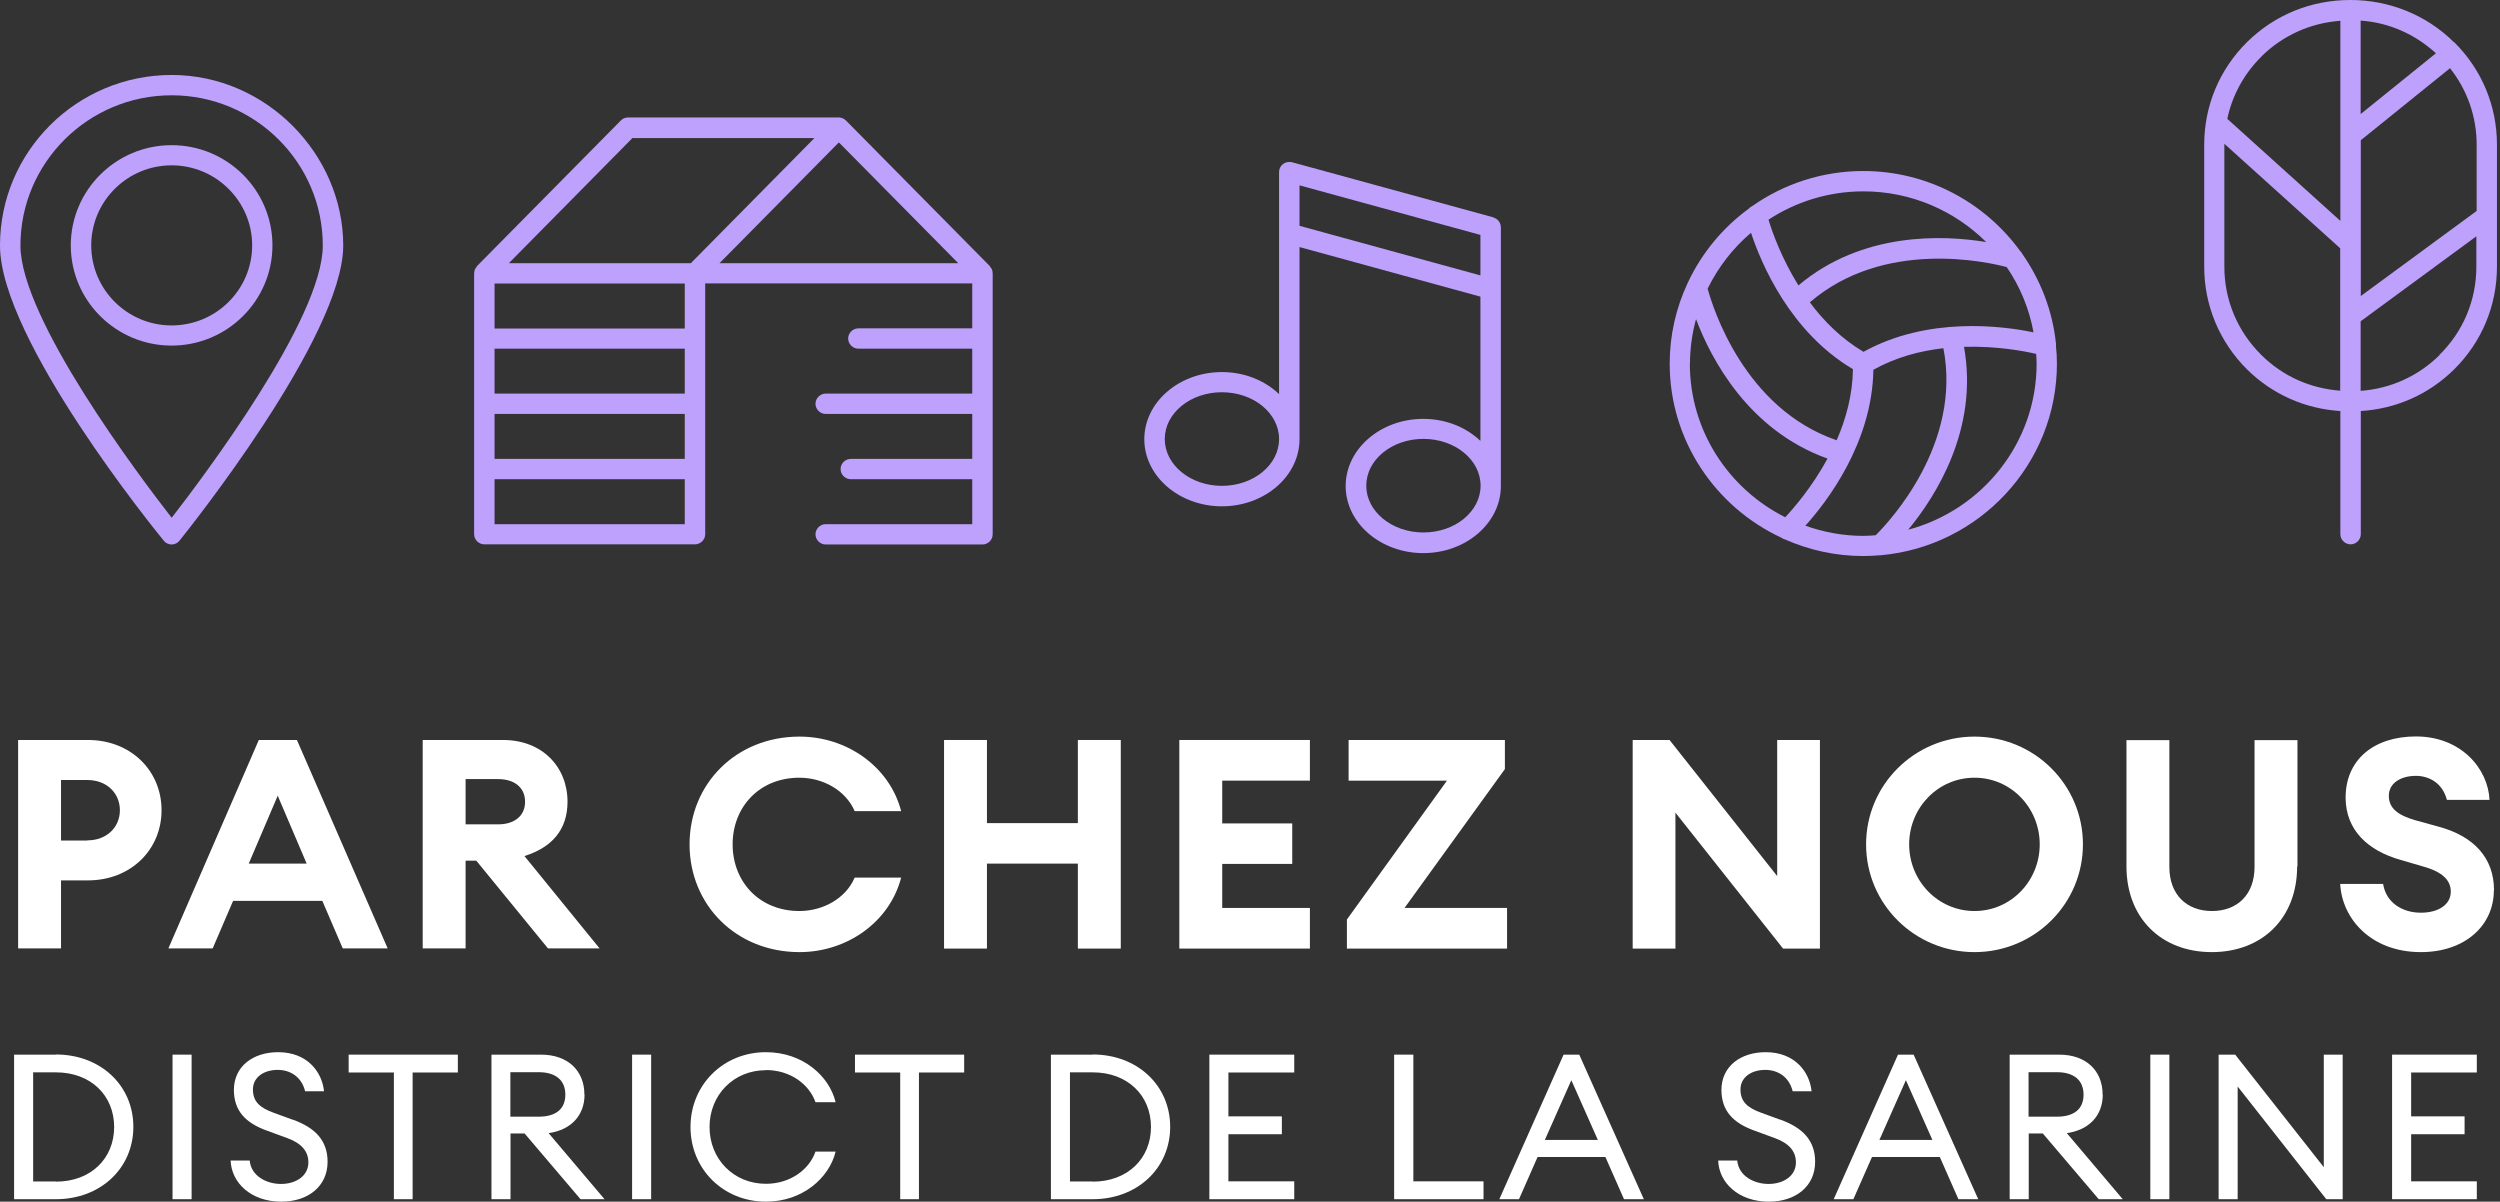
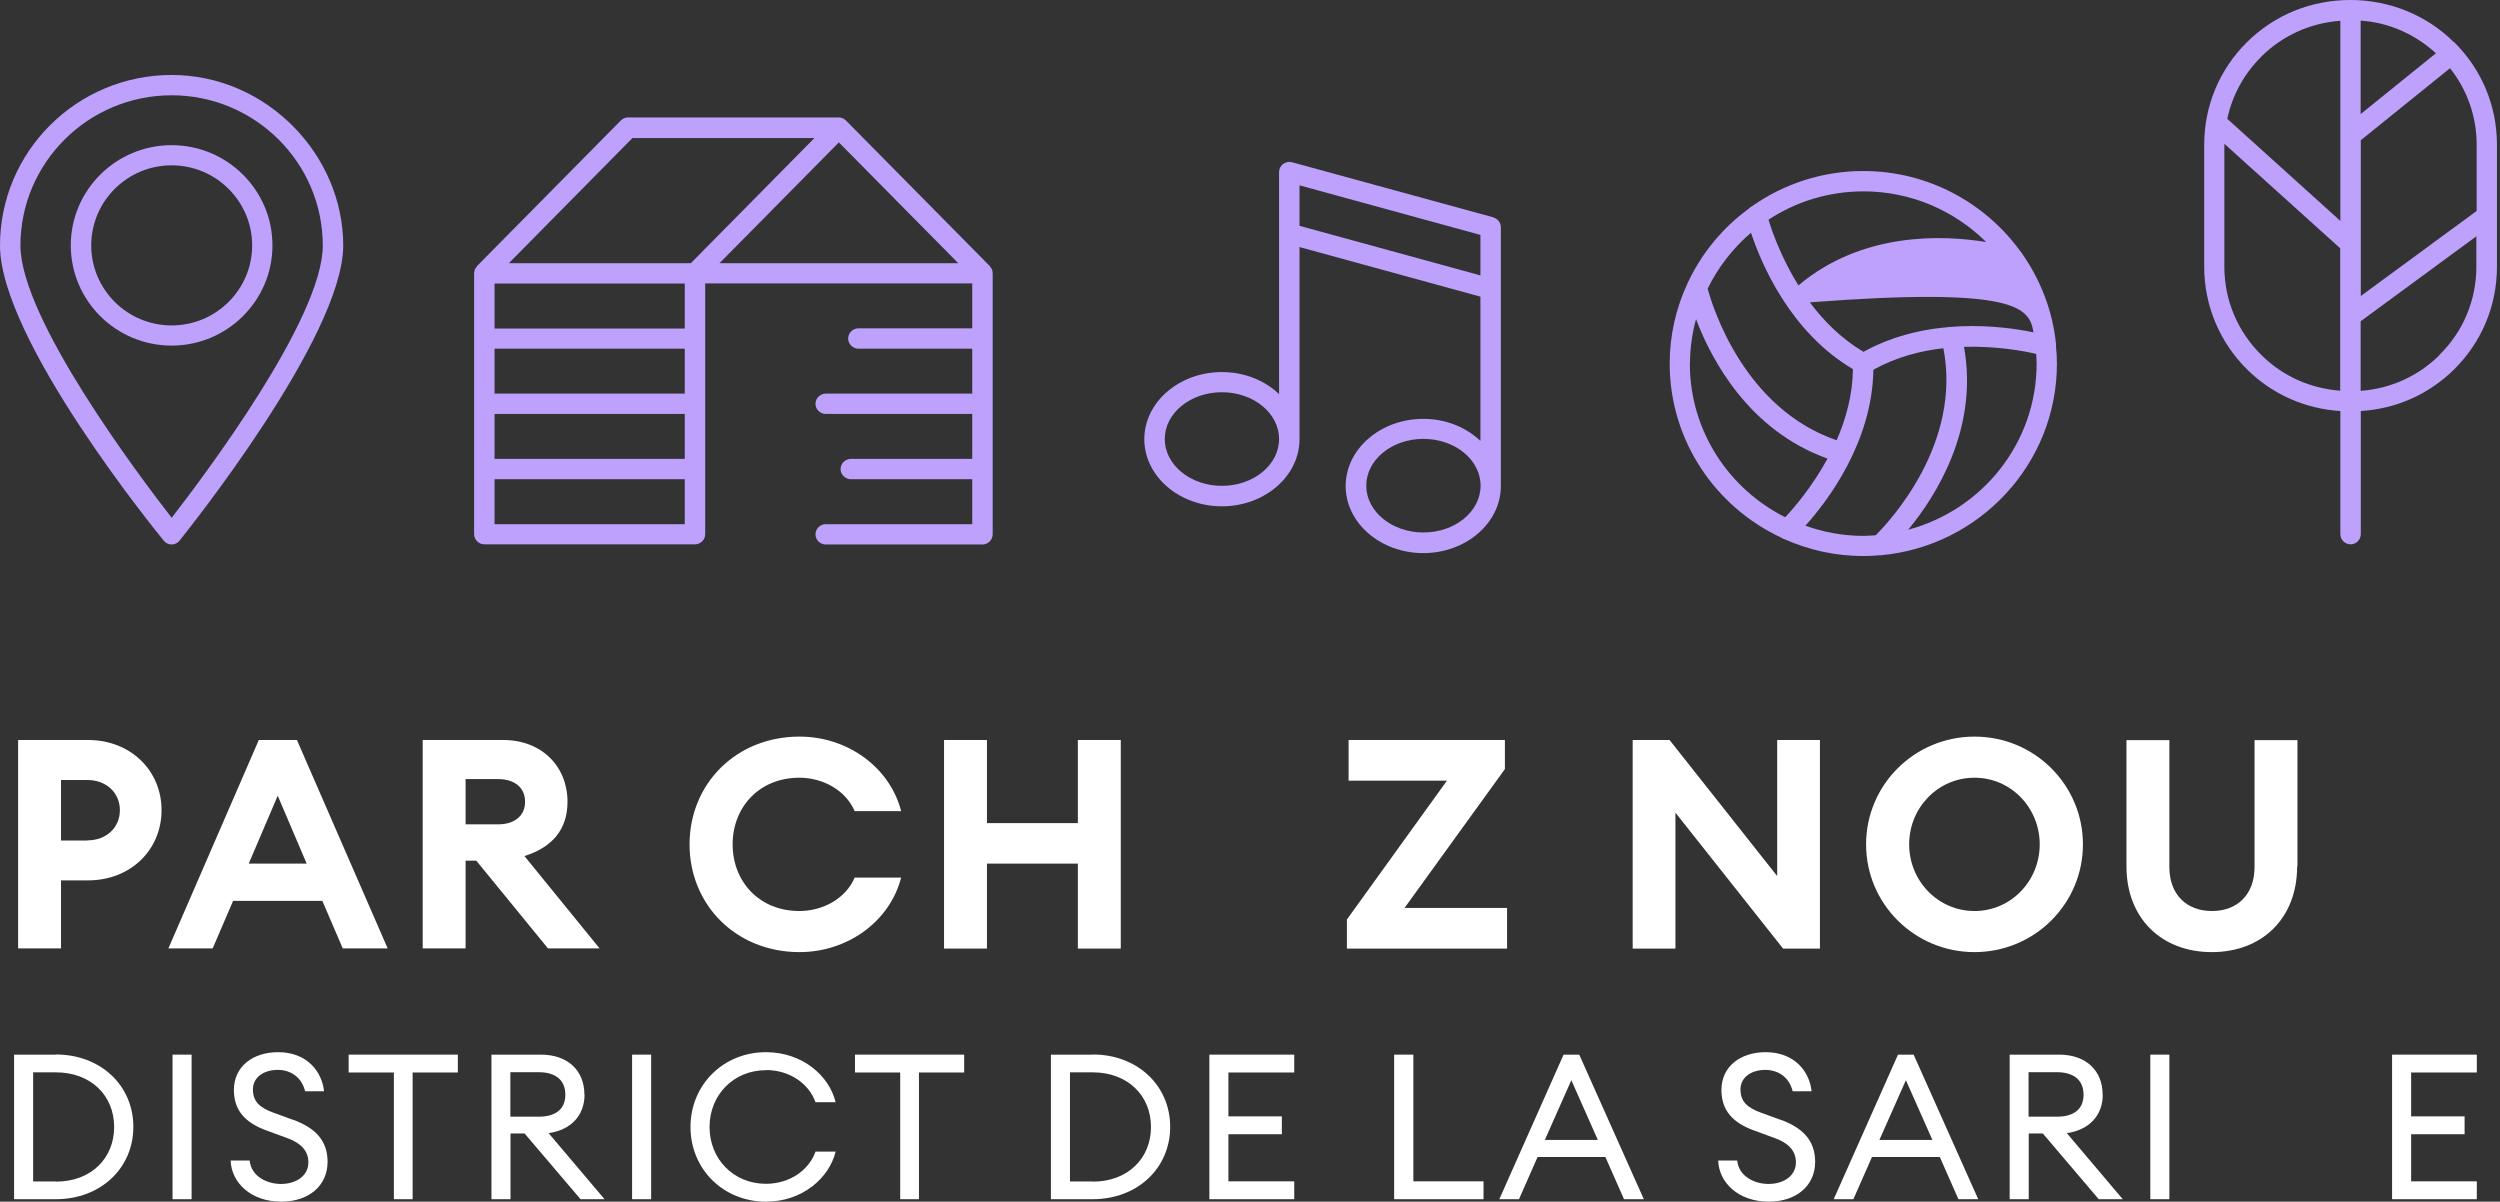
<svg xmlns="http://www.w3.org/2000/svg" width="181" height="87" viewBox="0 0 181 87" fill="none">
  <rect x="0" y="0" width="181" height="87" fill="#333333" stroke="none" />
  <g clip-path="url(#clip0_2069_3011)">
    <path d="M6.37 53.575H1.312V68.666H4.418V63.74H6.37C9.453 63.74 11.696 61.533 11.696 58.658C11.696 55.782 9.453 53.575 6.37 53.575ZM6.325 60.853H4.418V56.473H6.325C7.738 56.473 8.68 57.432 8.68 58.658C8.68 59.883 7.738 60.842 6.325 60.842V60.853Z" fill="white" />
    <path d="M21.497 53.575H18.738L12.19 68.666H15.397L16.877 65.222H23.336L24.816 68.666H28.068L21.497 53.575ZM18.009 62.525L20.107 57.61L22.203 62.525H18.009Z" fill="white" />
    <path d="M43.42 68.677L37.97 61.979C39.978 61.344 41.088 60.062 41.088 58.045C41.088 55.537 39.271 53.575 36.423 53.575H30.603V68.666H33.709V62.313H34.483L39.675 68.666H43.42V68.677ZM36.064 59.683H33.709V56.406H36.064C37.219 56.406 38.015 56.997 38.015 58.045C38.015 59.092 37.219 59.683 36.064 59.683Z" fill="white" />
    <path d="M57.886 68.933C61.329 68.933 64.413 66.749 65.243 63.539H61.878C61.239 65.044 59.591 65.958 57.875 65.958C54.971 65.958 53.042 63.829 53.042 61.132C53.042 58.435 54.971 56.306 57.875 56.306C59.591 56.306 61.228 57.22 61.878 58.724H65.243C64.413 55.515 61.329 53.33 57.886 53.33C53.288 53.33 49.924 56.752 49.924 61.132C49.924 65.512 53.288 68.933 57.886 68.933Z" fill="white" />
    <path d="M78.037 68.677H81.144V53.575H78.037V59.594H71.455V53.575H68.349V68.677H71.455V62.525H78.037V68.677Z" fill="white" />
-     <path d="M85.383 68.677H94.836V65.735H88.489V62.547H93.558V59.616H88.489V56.518H94.836V53.575H85.383V68.677Z" fill="white" />
    <path d="M109.111 65.735H101.688L108.954 55.682V53.575H97.639V56.518H104.76L97.516 66.571V68.677H109.111V65.735Z" fill="white" />
    <path d="M128.668 63.428L120.875 53.575H118.206V68.677H121.301V58.836L129.094 68.677H131.763V53.575H128.668V63.428Z" fill="white" />
    <path d="M142.955 68.933C147.295 68.933 150.804 65.445 150.804 61.132C150.804 56.819 147.295 53.33 142.955 53.33C138.615 53.33 135.105 56.819 135.105 61.132C135.105 65.445 138.615 68.933 142.955 68.933ZM142.955 56.306C145.601 56.306 147.676 58.49 147.676 61.132C147.676 63.773 145.601 65.958 142.955 65.958C140.308 65.958 138.223 63.773 138.223 61.132C138.223 58.49 140.297 56.306 142.955 56.306Z" fill="white" />
    <path d="M166.336 62.725V53.586H163.229V62.77C163.229 64.765 161.985 65.958 160.146 65.958C158.307 65.958 157.062 64.765 157.062 62.77V53.586H153.956V62.725C153.956 66.493 156.501 68.933 160.134 68.933C163.768 68.933 166.313 66.493 166.313 62.725H166.336Z" fill="white" />
-     <path d="M180.566 64.442C180.566 62.101 179.086 60.552 176.63 59.872L174.858 59.382C173.614 59.025 172.93 58.513 172.952 57.577C172.974 56.685 173.827 56.172 174.914 56.172C175.811 56.172 176.821 56.64 177.157 57.911H180.241C180.14 55.66 178.189 53.319 174.914 53.319C171.875 53.319 169.801 55.002 169.823 57.788C169.846 60.084 171.404 61.578 173.804 62.258L175.408 62.726C176.866 63.127 177.437 63.751 177.437 64.553C177.437 65.512 176.518 66.08 175.273 66.08C173.928 66.08 172.75 65.356 172.537 63.996H169.431C169.554 66.481 171.629 68.933 175.273 68.933C178.458 68.933 180.555 67.016 180.555 64.453L180.566 64.442Z" fill="white" />
    <path d="M4.048 76.356H1.02V86.822H4.048C7.278 86.822 9.655 84.581 9.655 81.583C9.655 78.585 7.278 76.345 4.048 76.345V76.356ZM4.048 85.54H2.4V77.638H4.048C6.583 77.638 8.265 79.321 8.265 81.594C8.265 83.868 6.583 85.551 4.048 85.551V85.54Z" fill="white" />
    <path d="M13.872 76.356H12.492V86.822H13.872V76.356Z" fill="white" />
    <path d="M21.172 81.06L19.826 80.569C18.806 80.201 18.312 79.756 18.312 78.875C18.312 77.995 19.097 77.46 20.107 77.46C20.97 77.46 21.822 77.917 22.091 79.009H23.459C23.325 77.638 22.271 76.178 20.14 76.178C18.301 76.178 16.933 77.215 16.933 78.92C16.944 80.391 17.729 81.294 19.366 81.873L20.824 82.408C21.8 82.765 22.327 83.333 22.327 84.158C22.327 85.128 21.441 85.718 20.342 85.718C19.344 85.718 18.189 85.183 18.077 84.024H16.698C16.754 85.618 18.155 87 20.364 87C22.327 87 23.717 85.874 23.717 84.113C23.717 82.553 22.798 81.639 21.194 81.06H21.172Z" fill="white" />
    <path d="M25.242 77.649H28.517V86.822H29.874V77.649H33.148V76.356H25.242V77.649Z" fill="white" />
    <path d="M42.31 79.243C42.31 77.515 41.11 76.356 39.17 76.356H35.582V86.822H36.961V82.063H37.981L42.03 86.822H43.768L39.72 82.04C41.334 81.806 42.321 80.77 42.321 79.243H42.31ZM36.95 80.837V77.627H39.002C40.202 77.627 40.931 78.184 40.931 79.254C40.931 80.324 40.202 80.848 39.002 80.848H36.95V80.837Z" fill="white" />
    <path d="M47.143 76.356H45.764V86.822H47.143V76.356Z" fill="white" />
    <path d="M55.453 77.471C57.202 77.471 58.581 78.485 59.041 79.8H60.499C60.039 77.894 58.11 76.178 55.453 76.178C52.369 76.178 49.992 78.541 49.992 81.595C49.992 84.648 52.369 87 55.453 87C58.11 87 60.039 85.272 60.499 83.378H59.041C58.581 84.693 57.202 85.707 55.453 85.707C53.109 85.707 51.371 83.913 51.371 81.595C51.371 79.276 53.109 77.482 55.453 77.482V77.471Z" fill="white" />
    <path d="M61.901 77.649H65.175V86.822H66.532V77.649H69.806V76.356H61.901V77.649Z" fill="white" />
    <path d="M79.114 76.356H76.086V86.822H79.114C82.344 86.822 84.721 84.581 84.721 81.583C84.721 78.585 82.344 76.345 79.114 76.345V76.356ZM79.114 85.54H77.466V77.638H79.114C81.648 77.638 83.331 79.321 83.331 81.594C83.331 83.868 81.648 85.551 79.114 85.551V85.54Z" fill="white" />
    <path d="M87.558 86.822H93.703V85.529H88.937V82.118H92.806V80.825H88.937V77.649H93.703V76.356H87.558V86.822Z" fill="white" />
    <path d="M102.327 76.356H100.936V86.822H107.407V85.529H102.327V76.356Z" fill="white" />
    <path d="M113.204 76.356L108.551 86.822H109.975L111.32 83.768H116.232L117.578 86.822H119.013L114.337 76.356H113.193H113.204ZM111.847 82.531L113.765 78.206L115.683 82.531H111.859H111.847Z" fill="white" />
    <path d="M128.87 81.06L127.524 80.569C126.504 80.201 126.011 79.756 126.011 78.875C126.011 77.995 126.796 77.46 127.805 77.46C128.668 77.46 129.521 77.917 129.79 79.009H131.158C131.023 77.638 129.969 76.178 127.838 76.178C125.999 76.178 124.631 77.215 124.631 78.92C124.642 80.391 125.427 81.294 127.065 81.873L128.522 82.408C129.498 82.765 130.025 83.333 130.025 84.158C130.025 85.128 129.139 85.718 128.04 85.718C127.042 85.718 125.887 85.183 125.775 84.024H124.396C124.452 85.618 125.854 87 128.063 87C130.025 87 131.416 85.874 131.416 84.113C131.416 82.553 130.496 81.639 128.893 81.06H128.87Z" fill="white" />
    <path d="M137.415 76.356L132.761 86.822H134.185L135.531 83.768H140.443L141.789 86.822H143.224L138.548 76.356H137.404H137.415ZM136.069 82.531L137.987 78.206L139.905 82.531H136.081H136.069Z" fill="white" />
    <path d="M152.229 79.243C152.229 77.515 151.029 76.356 149.089 76.356H145.5V86.822H146.88V82.063H147.9L151.948 86.822H153.686L149.638 82.04C151.253 81.806 152.24 80.77 152.24 79.243H152.229ZM146.868 80.837V77.627H148.921C150.12 77.627 150.849 78.184 150.849 79.254C150.849 80.324 150.12 80.848 148.921 80.848H146.868V80.837Z" fill="white" />
    <path d="M157.062 76.356H155.683V86.822H157.062V76.356Z" fill="white" />
-     <path d="M168.242 84.503L161.828 76.356H160.628V86.822H162.007V78.663L168.422 86.822H169.61V76.356H168.242V84.503Z" fill="white" />
    <path d="M173.187 86.822H179.321V85.529H174.567V82.118H178.436V80.825H174.567V77.649H179.321V76.356H173.187V86.822Z" fill="white" />
    <path d="M12.425 5.428C5.573 5.428 0 10.967 0 17.777C0 24.587 11.36 38.54 11.853 39.142C11.988 39.321 12.201 39.421 12.425 39.421C12.649 39.421 12.862 39.321 12.997 39.142C13.479 38.54 24.85 24.375 24.85 17.777C24.85 11.179 19.277 5.428 12.425 5.428ZM12.425 37.481C10.092 34.483 1.48 23.06 1.48 17.777C1.48 11.78 6.392 6.899 12.425 6.899C18.458 6.899 23.37 11.78 23.37 17.777C23.37 23.06 14.758 34.483 12.425 37.493V37.481Z" fill="#BEA1FC" />
    <path d="M12.425 10.51C8.399 10.51 5.125 13.764 5.125 17.766C5.125 21.767 8.399 25.021 12.425 25.021C16.451 25.021 19.725 21.767 19.725 17.766C19.725 13.764 16.451 10.51 12.425 10.51ZM12.425 23.561C9.218 23.561 6.605 20.964 6.605 17.766C6.605 14.567 9.218 11.97 12.425 11.97C15.632 11.97 18.256 14.567 18.256 17.766C18.256 20.964 15.643 23.561 12.425 23.561Z" fill="#BEA1FC" />
    <path d="M177.662 3.054C175.666 1.07 172.963 0 170.182 0C167.311 0 164.699 1.07 162.691 3.043C160.684 5.027 159.585 7.668 159.585 10.477V19.315C159.585 22.123 160.695 24.765 162.691 26.749C164.519 28.554 166.896 29.602 169.442 29.758V38.674C169.442 39.075 169.778 39.41 170.182 39.41C170.586 39.41 170.922 39.075 170.922 38.674V29.758C173.468 29.602 175.845 28.554 177.673 26.749C179.68 24.765 180.779 22.123 180.779 19.315V10.477C180.779 7.668 179.68 5.027 177.673 3.043L177.662 3.054ZM179.299 15.28L170.922 21.432V10.153L177.381 4.937C178.626 6.509 179.31 8.437 179.31 10.477V15.28H179.299ZM170.911 1.493C172.952 1.627 174.847 2.474 176.361 3.856L170.911 8.259V1.493ZM163.723 4.09C165.27 2.563 167.278 1.661 169.442 1.505V15.993L161.256 8.604C161.615 6.91 162.456 5.35 163.734 4.09H163.723ZM161.043 19.315V10.477C161.043 10.477 161.043 10.432 161.043 10.41L169.431 17.977V28.287C167.255 28.119 165.27 27.239 163.723 25.701C161.996 23.996 161.043 21.722 161.043 19.315ZM176.619 25.712C175.071 27.239 173.064 28.142 170.911 28.298V23.26L179.288 17.108V19.315C179.288 21.733 178.335 24.007 176.608 25.701L176.619 25.712Z" fill="#BEA1FC" />
-     <path d="M148.853 24.887C148.607 22.491 147.732 20.273 146.42 18.39C146.386 18.312 146.33 18.245 146.263 18.178C143.717 14.678 139.579 12.382 134.903 12.382C131.92 12.382 129.15 13.319 126.874 14.912C126.773 14.957 126.683 15.024 126.605 15.113C124.743 16.473 123.241 18.278 122.243 20.373C122.209 20.429 122.187 20.485 122.164 20.541C121.346 22.302 120.886 24.263 120.886 26.325C120.886 31.898 124.205 36.712 128.971 38.93C129.05 38.986 129.128 39.031 129.229 39.053C130.967 39.822 132.885 40.257 134.903 40.257C135.307 40.257 135.699 40.234 136.092 40.201H136.114C136.125 40.201 136.148 40.201 136.159 40.201C143.302 39.566 148.921 33.592 148.921 26.325C148.921 25.902 148.898 25.489 148.853 25.077C148.853 25.01 148.853 24.954 148.853 24.887ZM134.926 25.478C133.311 24.52 132.032 23.238 131.034 21.889C136.395 17.264 143.919 18.969 145.287 19.337C146.24 20.73 146.913 22.335 147.227 24.063C144.94 23.583 139.568 22.904 134.926 25.467V25.478ZM143.773 17.52C140.656 17.008 134.825 16.774 130.205 20.663C128.971 18.668 128.298 16.774 128.04 15.904C130.014 14.611 132.38 13.854 134.914 13.854C138.368 13.854 141.508 15.258 143.785 17.509L143.773 17.52ZM126.773 16.852C127.502 19.058 129.588 24.029 134.152 26.726C134.129 28.588 133.647 30.337 132.974 31.875C126.291 29.579 124.014 22.302 123.633 20.897C124.396 19.348 125.461 17.966 126.773 16.852ZM122.355 26.325C122.355 25.211 122.512 24.141 122.792 23.104C123.902 26.047 126.616 31.162 132.313 33.202C131.191 35.264 129.879 36.779 129.251 37.448C125.158 35.397 122.344 31.184 122.344 26.325H122.355ZM130.709 38.061C132.268 36.334 135.554 32.054 135.632 26.771C137.269 25.857 139.03 25.4 140.701 25.211C142.046 32.121 136.832 37.727 135.8 38.752C135.498 38.774 135.206 38.797 134.903 38.797C133.434 38.797 132.021 38.529 130.709 38.061ZM138.155 38.351C140.162 35.921 143.269 31.028 142.192 25.11C144.547 25.043 146.521 25.411 147.418 25.623C147.429 25.857 147.452 26.091 147.452 26.325C147.452 32.076 143.504 36.924 138.155 38.351Z" fill="#BEA1FC" />
+     <path d="M148.853 24.887C148.607 22.491 147.732 20.273 146.42 18.39C146.386 18.312 146.33 18.245 146.263 18.178C143.717 14.678 139.579 12.382 134.903 12.382C131.92 12.382 129.15 13.319 126.874 14.912C126.773 14.957 126.683 15.024 126.605 15.113C124.743 16.473 123.241 18.278 122.243 20.373C122.209 20.429 122.187 20.485 122.164 20.541C121.346 22.302 120.886 24.263 120.886 26.325C120.886 31.898 124.205 36.712 128.971 38.93C129.05 38.986 129.128 39.031 129.229 39.053C130.967 39.822 132.885 40.257 134.903 40.257C135.307 40.257 135.699 40.234 136.092 40.201H136.114C136.125 40.201 136.148 40.201 136.159 40.201C143.302 39.566 148.921 33.592 148.921 26.325C148.921 25.902 148.898 25.489 148.853 25.077C148.853 25.01 148.853 24.954 148.853 24.887ZM134.926 25.478C133.311 24.52 132.032 23.238 131.034 21.889C146.24 20.73 146.913 22.335 147.227 24.063C144.94 23.583 139.568 22.904 134.926 25.467V25.478ZM143.773 17.52C140.656 17.008 134.825 16.774 130.205 20.663C128.971 18.668 128.298 16.774 128.04 15.904C130.014 14.611 132.38 13.854 134.914 13.854C138.368 13.854 141.508 15.258 143.785 17.509L143.773 17.52ZM126.773 16.852C127.502 19.058 129.588 24.029 134.152 26.726C134.129 28.588 133.647 30.337 132.974 31.875C126.291 29.579 124.014 22.302 123.633 20.897C124.396 19.348 125.461 17.966 126.773 16.852ZM122.355 26.325C122.355 25.211 122.512 24.141 122.792 23.104C123.902 26.047 126.616 31.162 132.313 33.202C131.191 35.264 129.879 36.779 129.251 37.448C125.158 35.397 122.344 31.184 122.344 26.325H122.355ZM130.709 38.061C132.268 36.334 135.554 32.054 135.632 26.771C137.269 25.857 139.03 25.4 140.701 25.211C142.046 32.121 136.832 37.727 135.8 38.752C135.498 38.774 135.206 38.797 134.903 38.797C133.434 38.797 132.021 38.529 130.709 38.061ZM138.155 38.351C140.162 35.921 143.269 31.028 142.192 25.11C144.547 25.043 146.521 25.411 147.418 25.623C147.429 25.857 147.452 26.091 147.452 26.325C147.452 32.076 143.504 36.924 138.155 38.351Z" fill="#BEA1FC" />
    <path d="M108.124 15.737L93.546 11.747C93.322 11.691 93.087 11.736 92.896 11.87C92.716 12.003 92.604 12.226 92.604 12.449V28.532C91.573 27.551 90.115 26.938 88.466 26.938C85.371 26.938 82.848 29.123 82.848 31.797C82.848 34.472 85.371 36.657 88.466 36.657C91.561 36.657 94.085 34.472 94.085 31.797V17.888L107.182 21.477V31.92C106.151 30.939 104.693 30.326 103.045 30.326C99.95 30.326 97.426 32.511 97.426 35.186C97.426 37.861 99.95 40.045 103.045 40.045C106.14 40.045 108.663 37.861 108.663 35.186V20.942C108.663 20.942 108.663 20.92 108.663 20.909V16.462C108.663 16.127 108.438 15.837 108.124 15.748V15.737ZM88.466 35.175C86.19 35.175 84.329 33.659 84.329 31.786C84.329 29.914 86.179 28.398 88.466 28.398C90.754 28.398 92.604 29.914 92.604 31.786C92.604 33.659 90.754 35.175 88.466 35.175ZM103.056 38.551C100.779 38.551 98.918 37.036 98.918 35.163C98.918 33.291 100.768 31.775 103.056 31.775C105.343 31.775 107.194 33.291 107.194 35.163C107.194 37.036 105.343 38.551 103.056 38.551ZM94.085 16.35V13.419L107.182 17.008V19.939L94.085 16.35Z" fill="#BEA1FC" />
    <path d="M71.87 19.794C71.87 19.794 71.859 19.738 71.859 19.716C71.859 19.649 71.847 19.571 71.814 19.504C71.791 19.437 71.746 19.393 71.702 19.337C71.679 19.315 71.679 19.281 71.657 19.259L61.25 8.727C61.116 8.593 60.936 8.504 60.723 8.504H45.472C45.27 8.504 45.08 8.582 44.945 8.727L34.539 19.259C34.539 19.259 34.505 19.304 34.494 19.337C34.449 19.393 34.416 19.437 34.382 19.504C34.359 19.571 34.348 19.638 34.337 19.716C34.337 19.738 34.326 19.761 34.326 19.783V38.674C34.326 39.075 34.662 39.41 35.066 39.41H50.317C50.721 39.41 51.057 39.075 51.057 38.674V20.518H70.39V23.773H62.147C61.744 23.773 61.407 24.107 61.407 24.509C61.407 24.91 61.744 25.244 62.147 25.244H70.39V28.498H59.781C59.378 28.498 59.041 28.833 59.041 29.234C59.041 29.635 59.378 29.97 59.781 29.97H70.39V33.224H61.598C61.194 33.224 60.858 33.558 60.858 33.96C60.858 34.361 61.194 34.695 61.598 34.695H70.39V37.95H59.781C59.378 37.95 59.041 38.284 59.041 38.685C59.041 39.087 59.378 39.421 59.781 39.421H71.13C71.534 39.421 71.87 39.087 71.87 38.685V19.805V19.794ZM45.786 9.997H58.963L50.014 19.058H36.838L45.786 9.997ZM49.577 28.498H35.806V25.244H49.577V28.498ZM49.577 20.53V23.784H35.806V20.53H49.577ZM35.806 29.97H49.577V33.224H35.806V29.97ZM35.806 34.695H49.577V37.95H35.806V34.695ZM52.089 19.058L60.734 10.309L69.38 19.058H52.1H52.089Z" fill="#BEA1FC" />
  </g>
  <defs>
    <clipPath id="clip0_2069_3011">
      <rect width="180.779" height="87" fill="white" />
    </clipPath>
  </defs>
</svg>